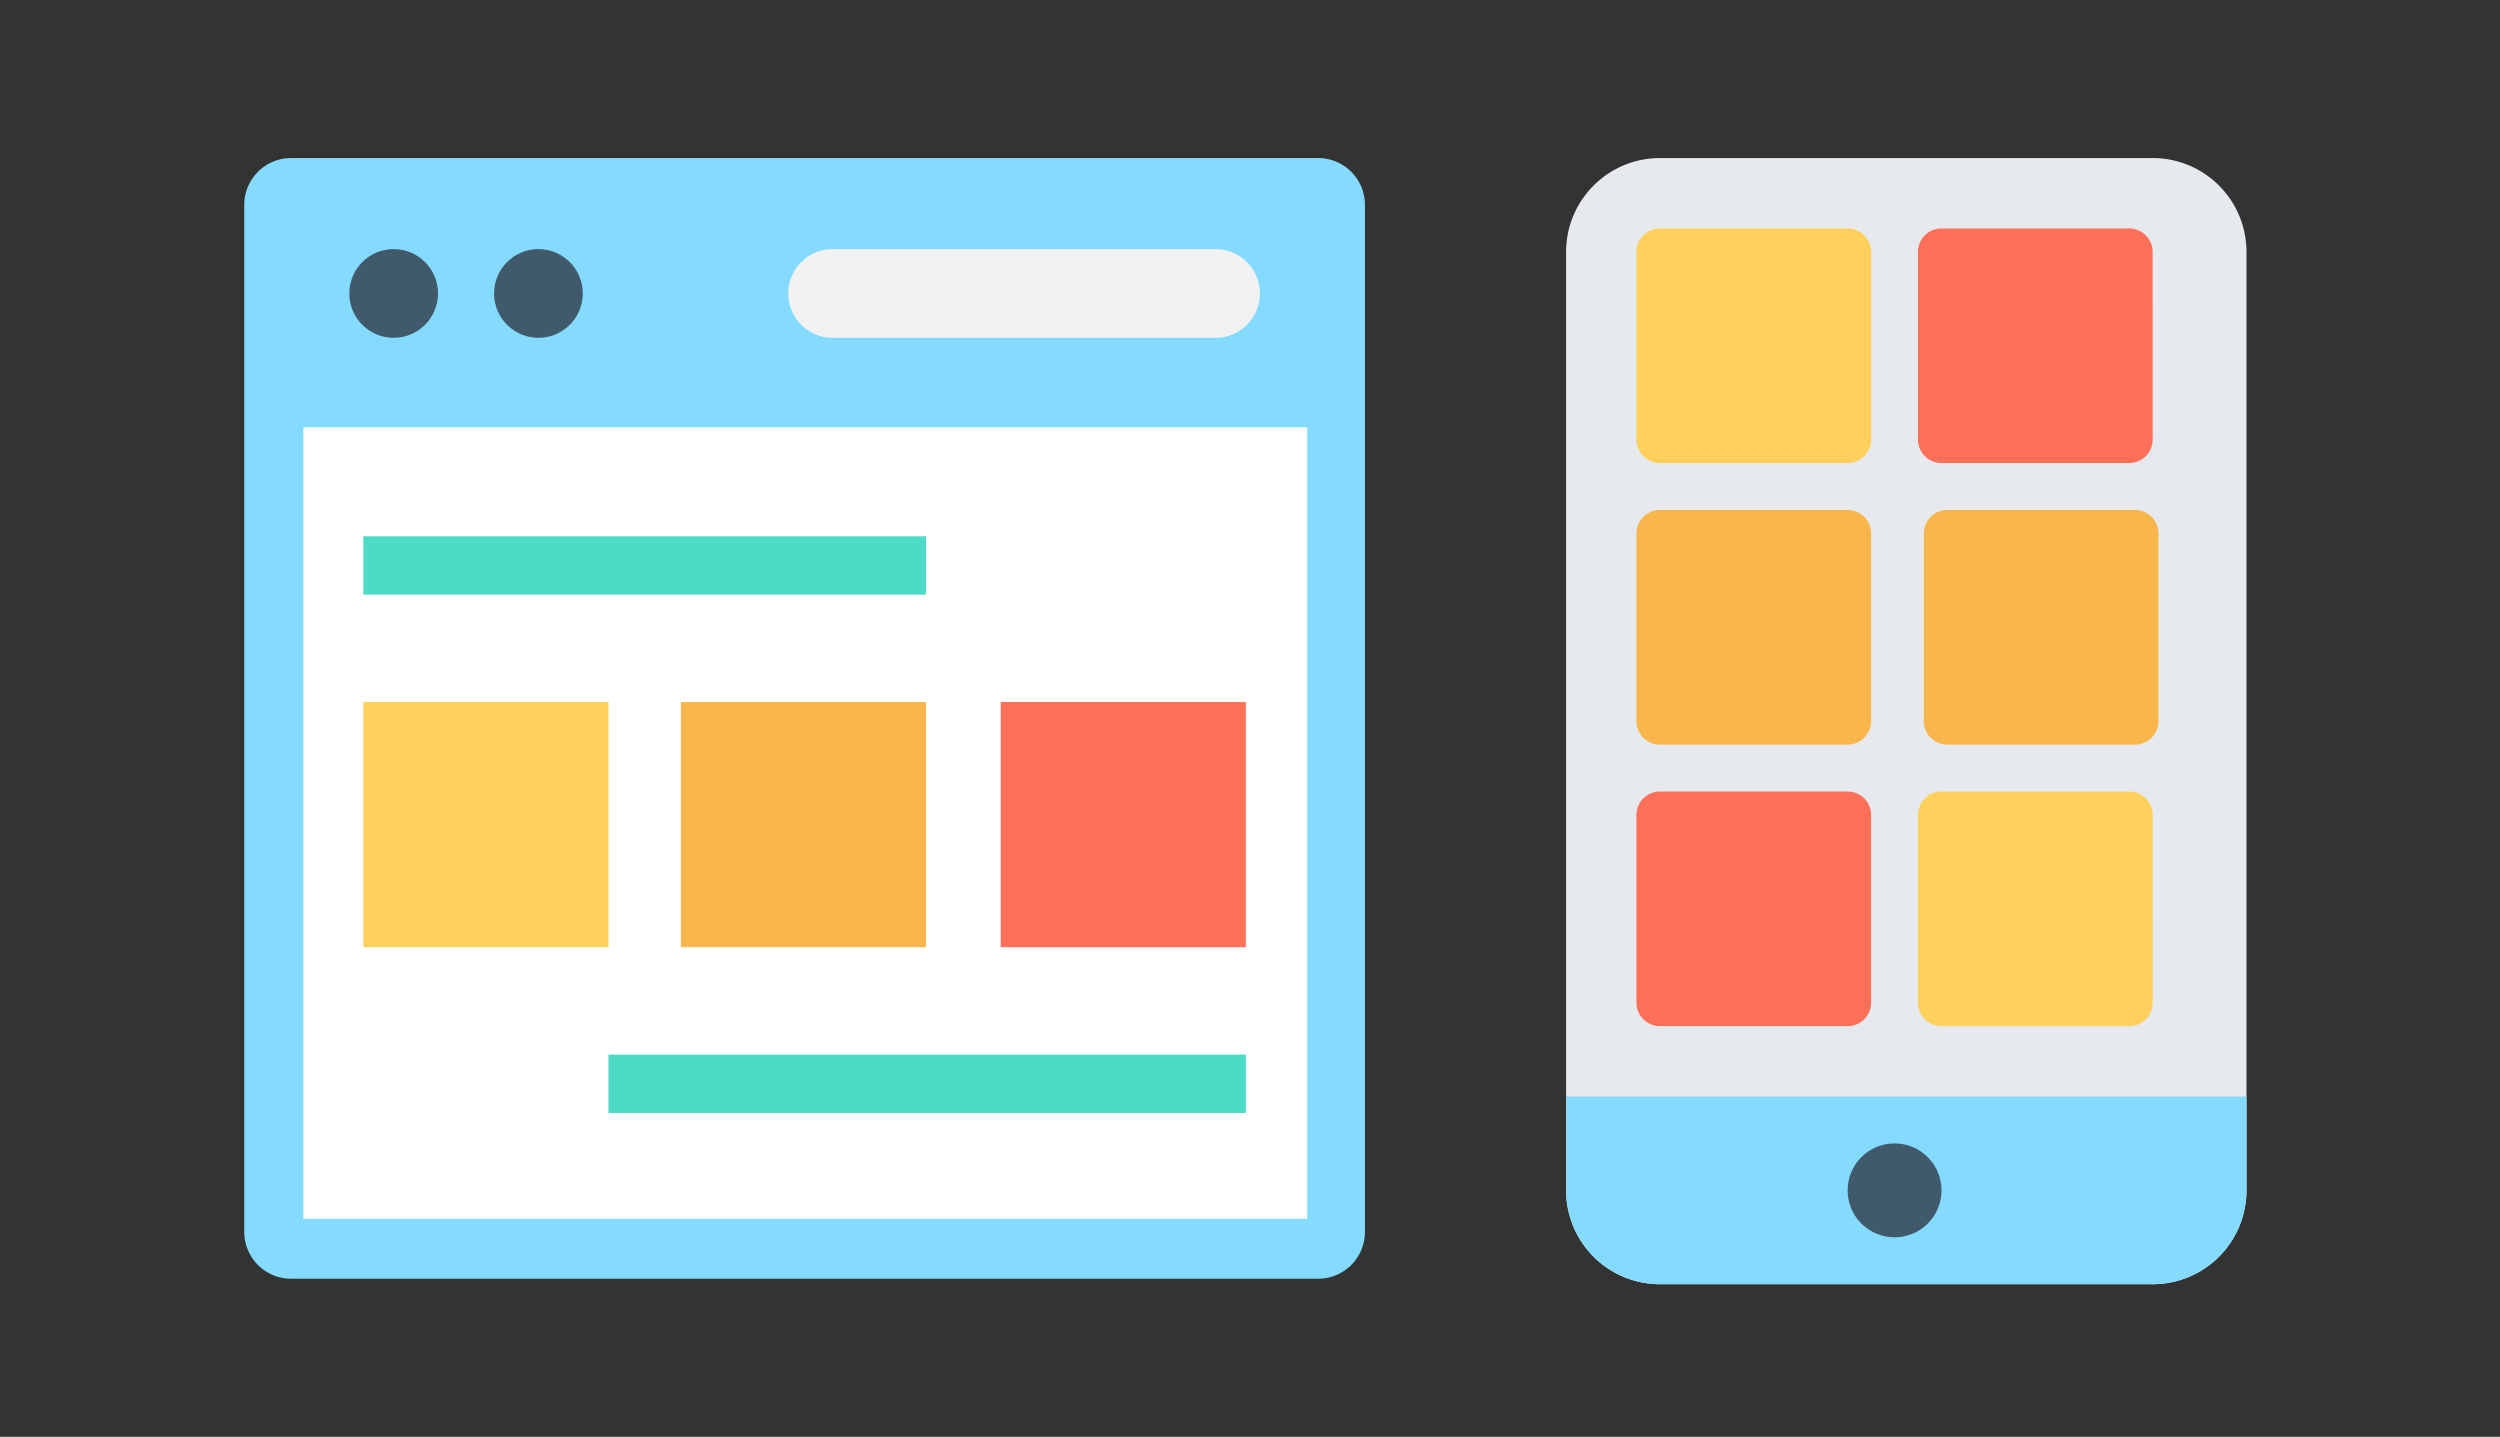
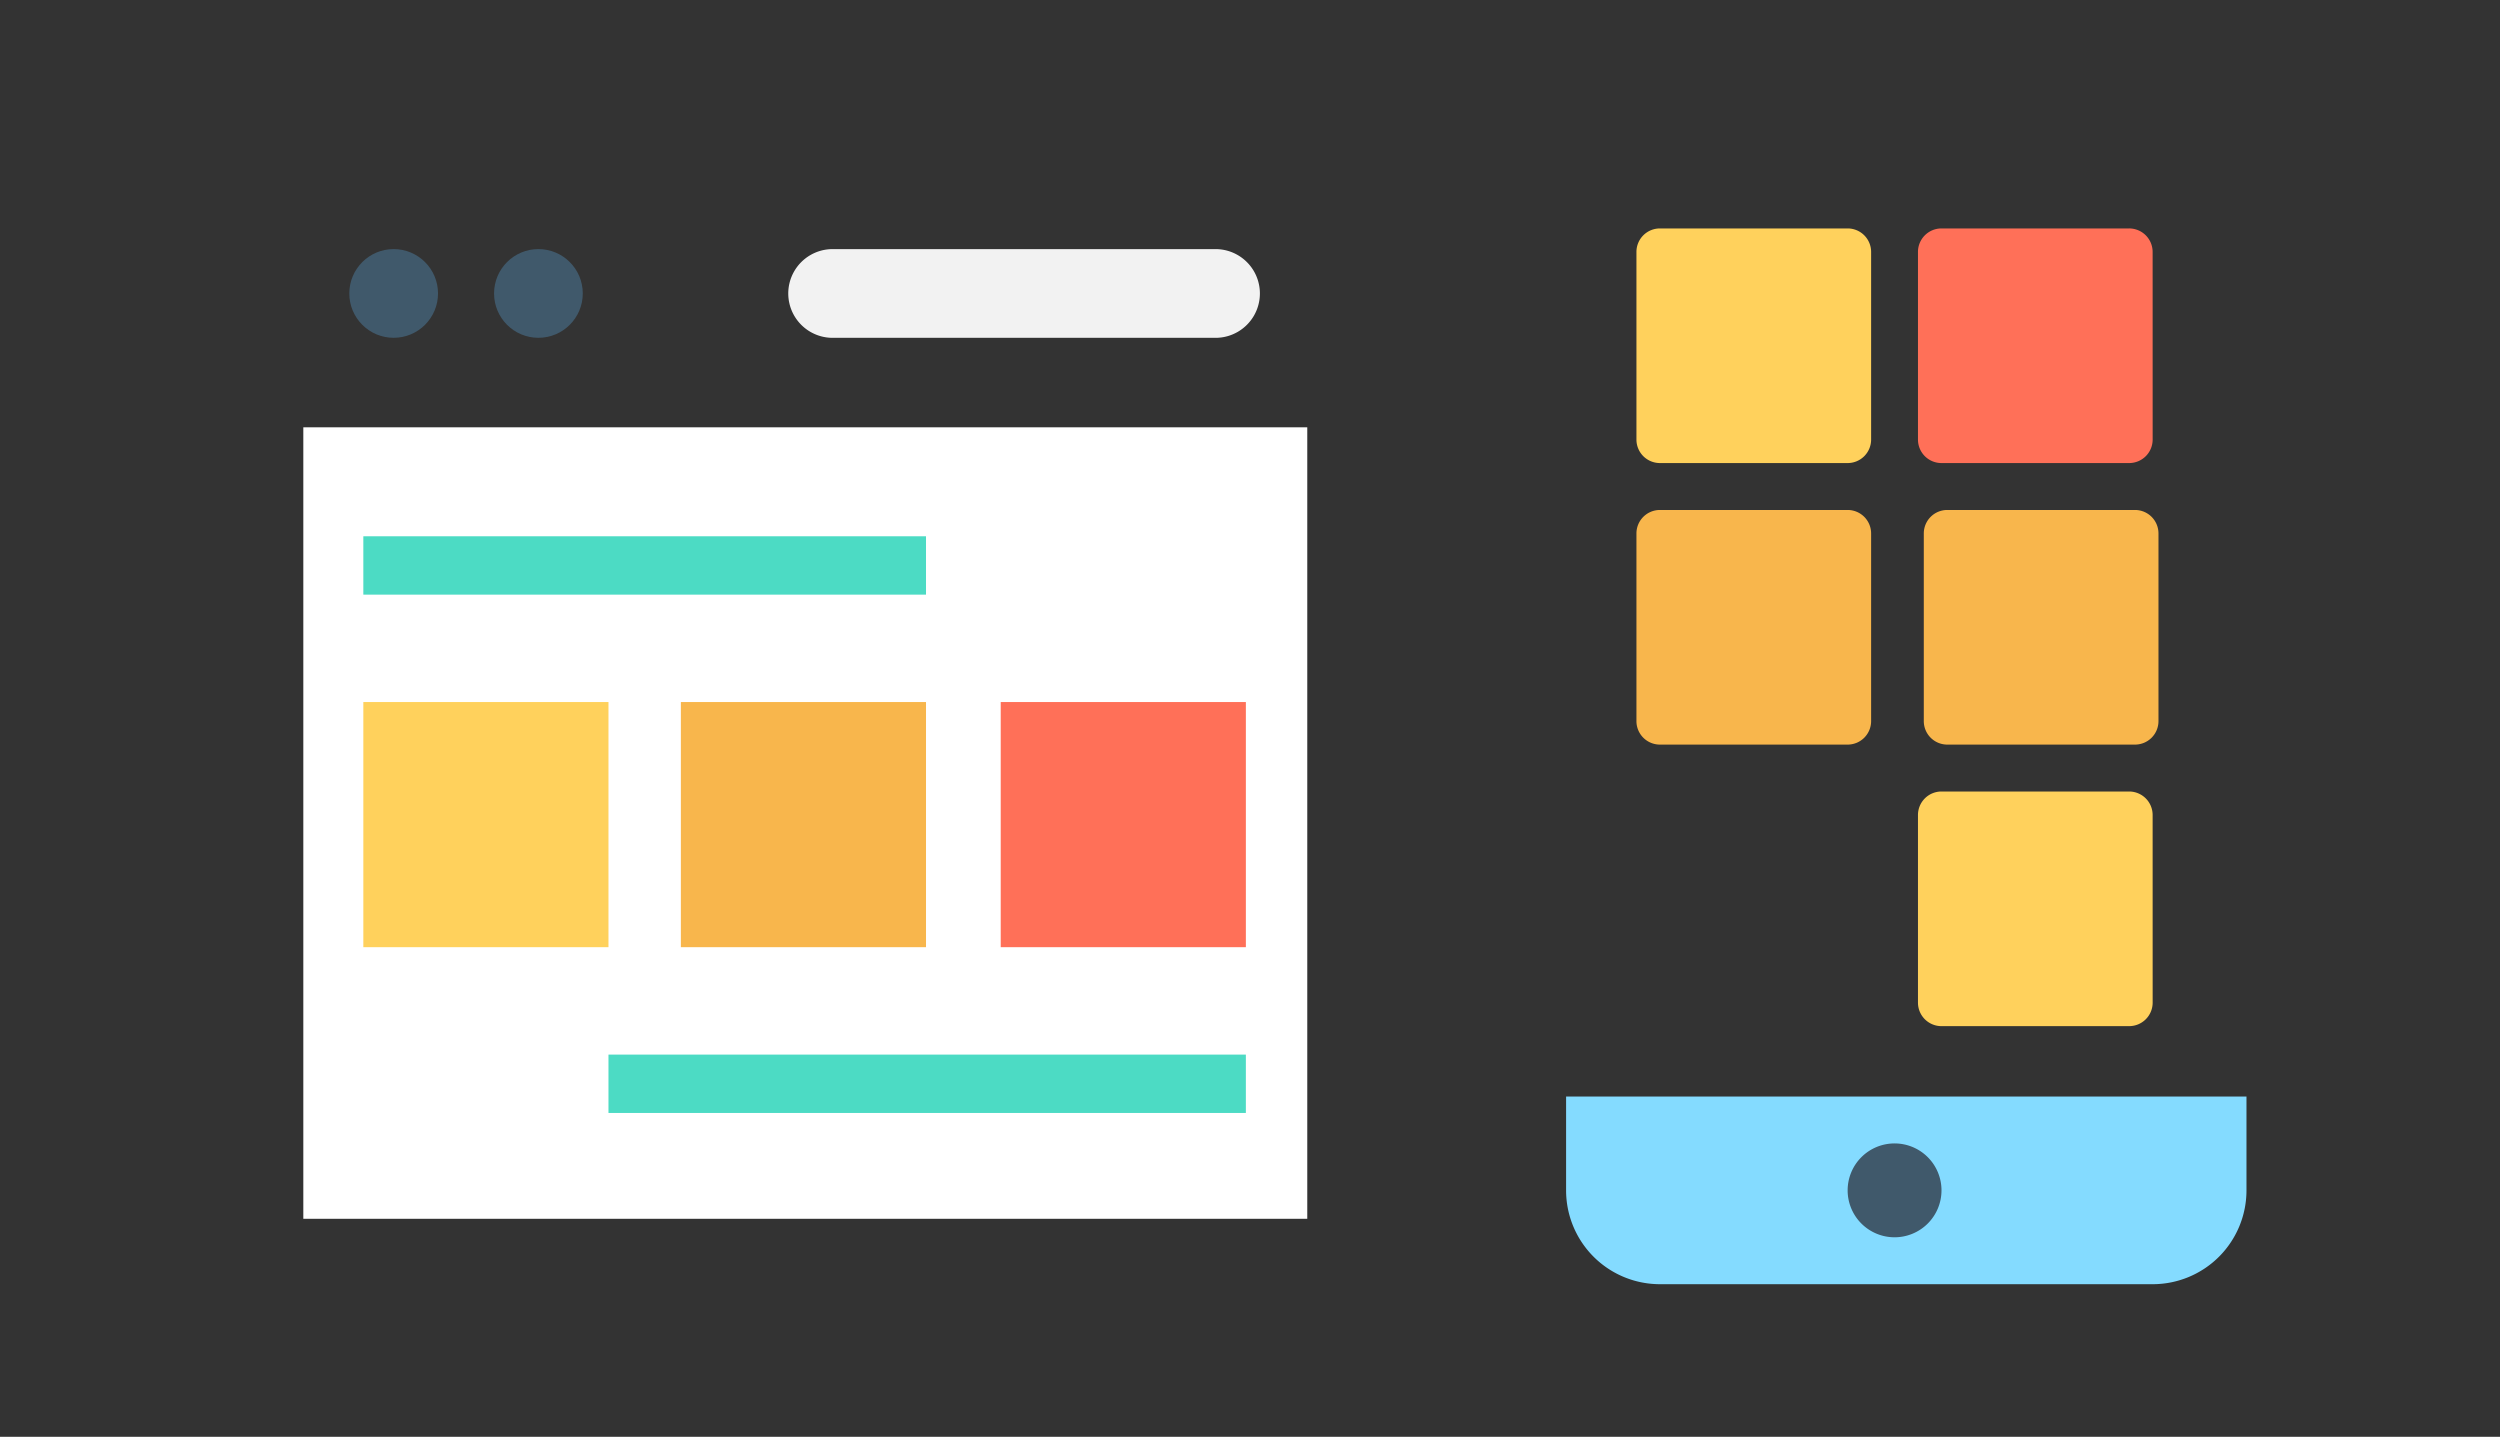
<svg xmlns="http://www.w3.org/2000/svg" width="174" height="100" viewBox="0 0 174 100">
  <rect x="0" y="0" width="174" height="100" fill="#333333" stroke="none" />
  <defs>
    <style>.a{fill:#84dbff;}.b{fill:#fff;}.c{fill:#40596b;}.d{fill:#f2f2f2;}.e{fill:#ffd15c;}.f{fill:#ff7058;}.g{fill:#f8b64c;}.h{fill:#4cdbc4;}.i{fill:#e6e9ed;}.j{fill:none;}</style>
  </defs>
  <g transform="translate(-1038 -1421)">
    <g transform="translate(-322 6)">
      <g transform="translate(1377 1426)">
-         <path class="a" d="M74.75,0H3.25A3.26,3.26,0,0,0,0,3.25v71.5A3.26,3.26,0,0,0,3.25,78h71.5A3.26,3.26,0,0,0,78,74.75V3.25A3.26,3.26,0,0,0,74.75,0Z" />
        <rect class="b" width="69.875" height="55.087" transform="translate(4.111 18.741)" />
        <g transform="translate(7.312 6.337)">
          <circle class="c" cx="3.087" cy="3.087" r="3.087" />
          <circle class="c" cx="3.087" cy="3.087" r="3.087" transform="translate(10.075)" />
        </g>
        <path class="d" d="M273.2,40.751h-26.65a3.087,3.087,0,0,0,0,6.175H273.2a3.087,3.087,0,0,0,0-6.175Z" transform="translate(-205.599 -34.413)" />
        <rect class="e" width="17.062" height="17.062" transform="translate(8.288 37.862)" />
        <rect class="f" width="17.062" height="17.062" transform="translate(52.65 37.862)" />
        <rect class="g" width="17.062" height="17.062" transform="translate(30.388 37.862)" />
        <g transform="translate(8.288 26.325)">
          <rect class="h" width="39.162" height="4.062" />
          <rect class="h" width="44.362" height="4.062" transform="translate(17.062 36.075)" />
        </g>
      </g>
      <g transform="translate(1424.906 1426)">
-         <path class="i" d="M91.45,71.851a6.529,6.529,0,0,1-6.53,6.53H50.627a6.531,6.531,0,0,1-6.533-6.53V6.533A6.533,6.533,0,0,1,50.627,0H84.919a6.531,6.531,0,0,1,6.53,6.533V71.851Z" />
        <path class="a" d="M44.094,426.339v6.532a6.531,6.531,0,0,0,6.533,6.53H84.919a6.529,6.529,0,0,0,6.53-6.53v-6.532Z" transform="translate(0 -361.021)" />
        <path class="c" d="M178.527,450.918a3.266,3.266,0,1,1-3.265-3.267A3.265,3.265,0,0,1,178.527,450.918Z" transform="translate(-108.305 -379.068)" />
        <path class="e" d="M92.4,46.671a1.634,1.634,0,0,1-1.634,1.634H77.7a1.634,1.634,0,0,1-1.634-1.634V33.609A1.634,1.634,0,0,1,77.7,31.975H90.766A1.634,1.634,0,0,1,92.4,33.609V46.671Z" transform="translate(-27.076 -27.076)" />
        <path class="f" d="M220.3,46.671a1.635,1.635,0,0,1-1.636,1.634H205.6a1.634,1.634,0,0,1-1.634-1.634V33.609a1.634,1.634,0,0,1,1.634-1.634h13.062a1.635,1.635,0,0,1,1.636,1.634Z" transform="translate(-135.381 -27.076)" />
        <path class="g" d="M92.4,174.571a1.634,1.634,0,0,1-1.634,1.634H77.7a1.634,1.634,0,0,1-1.634-1.634V161.509a1.634,1.634,0,0,1,1.634-1.634H90.766a1.634,1.634,0,0,1,1.634,1.634v13.063Z" transform="translate(-27.076 -135.381)" />
        <path class="g" d="M92.4,174.571a1.634,1.634,0,0,1-1.634,1.634H77.7a1.634,1.634,0,0,1-1.634-1.634V161.509a1.634,1.634,0,0,1,1.634-1.634H90.766a1.634,1.634,0,0,1,1.634,1.634v13.063Z" transform="translate(-7.076 -135.381)" />
-         <path class="f" d="M92.4,302.471a1.634,1.634,0,0,1-1.634,1.634H77.7a1.634,1.634,0,0,1-1.634-1.634V289.409a1.634,1.634,0,0,1,1.634-1.634H90.766a1.634,1.634,0,0,1,1.634,1.634v13.063Z" transform="translate(-27.076 -243.686)" />
        <path class="e" d="M220.3,302.471a1.635,1.635,0,0,1-1.636,1.634H205.6a1.634,1.634,0,0,1-1.634-1.634V289.409a1.634,1.634,0,0,1,1.634-1.634h13.062a1.635,1.635,0,0,1,1.636,1.634Z" transform="translate(-135.381 -243.686)" />
      </g>
    </g>
    <rect class="j" width="174" height="100" transform="translate(1038 1421)" />
  </g>
</svg>